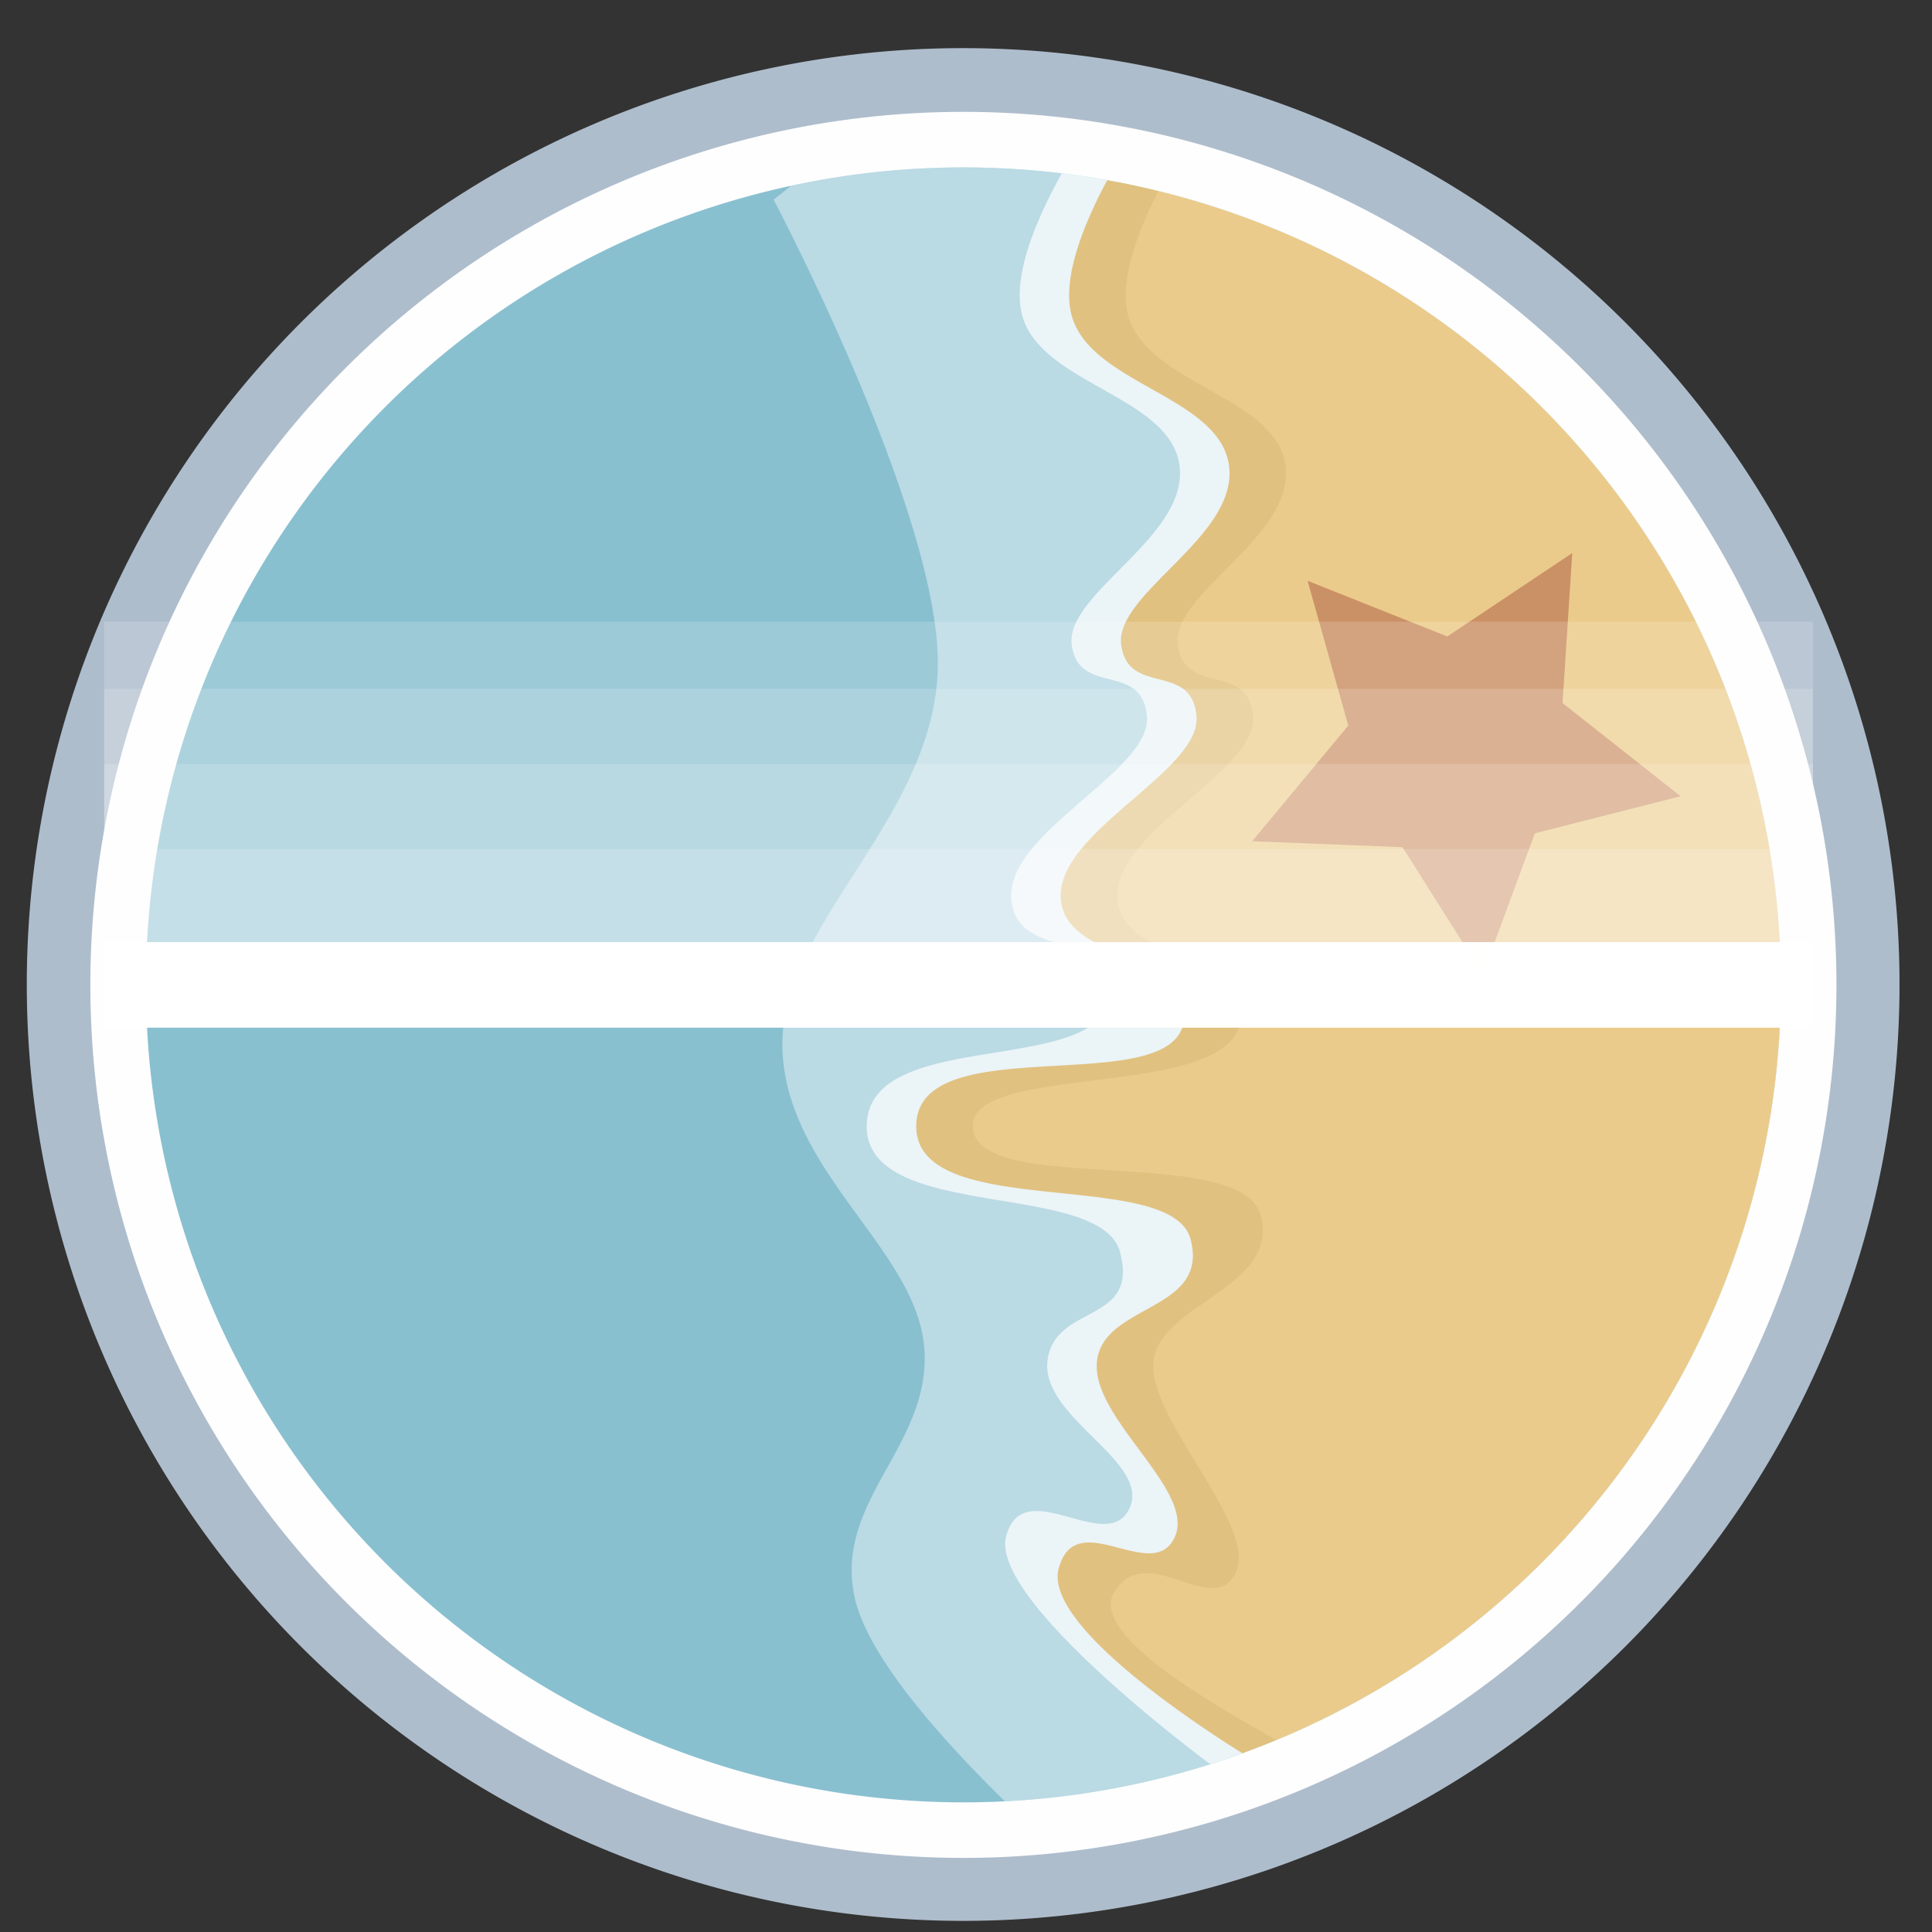
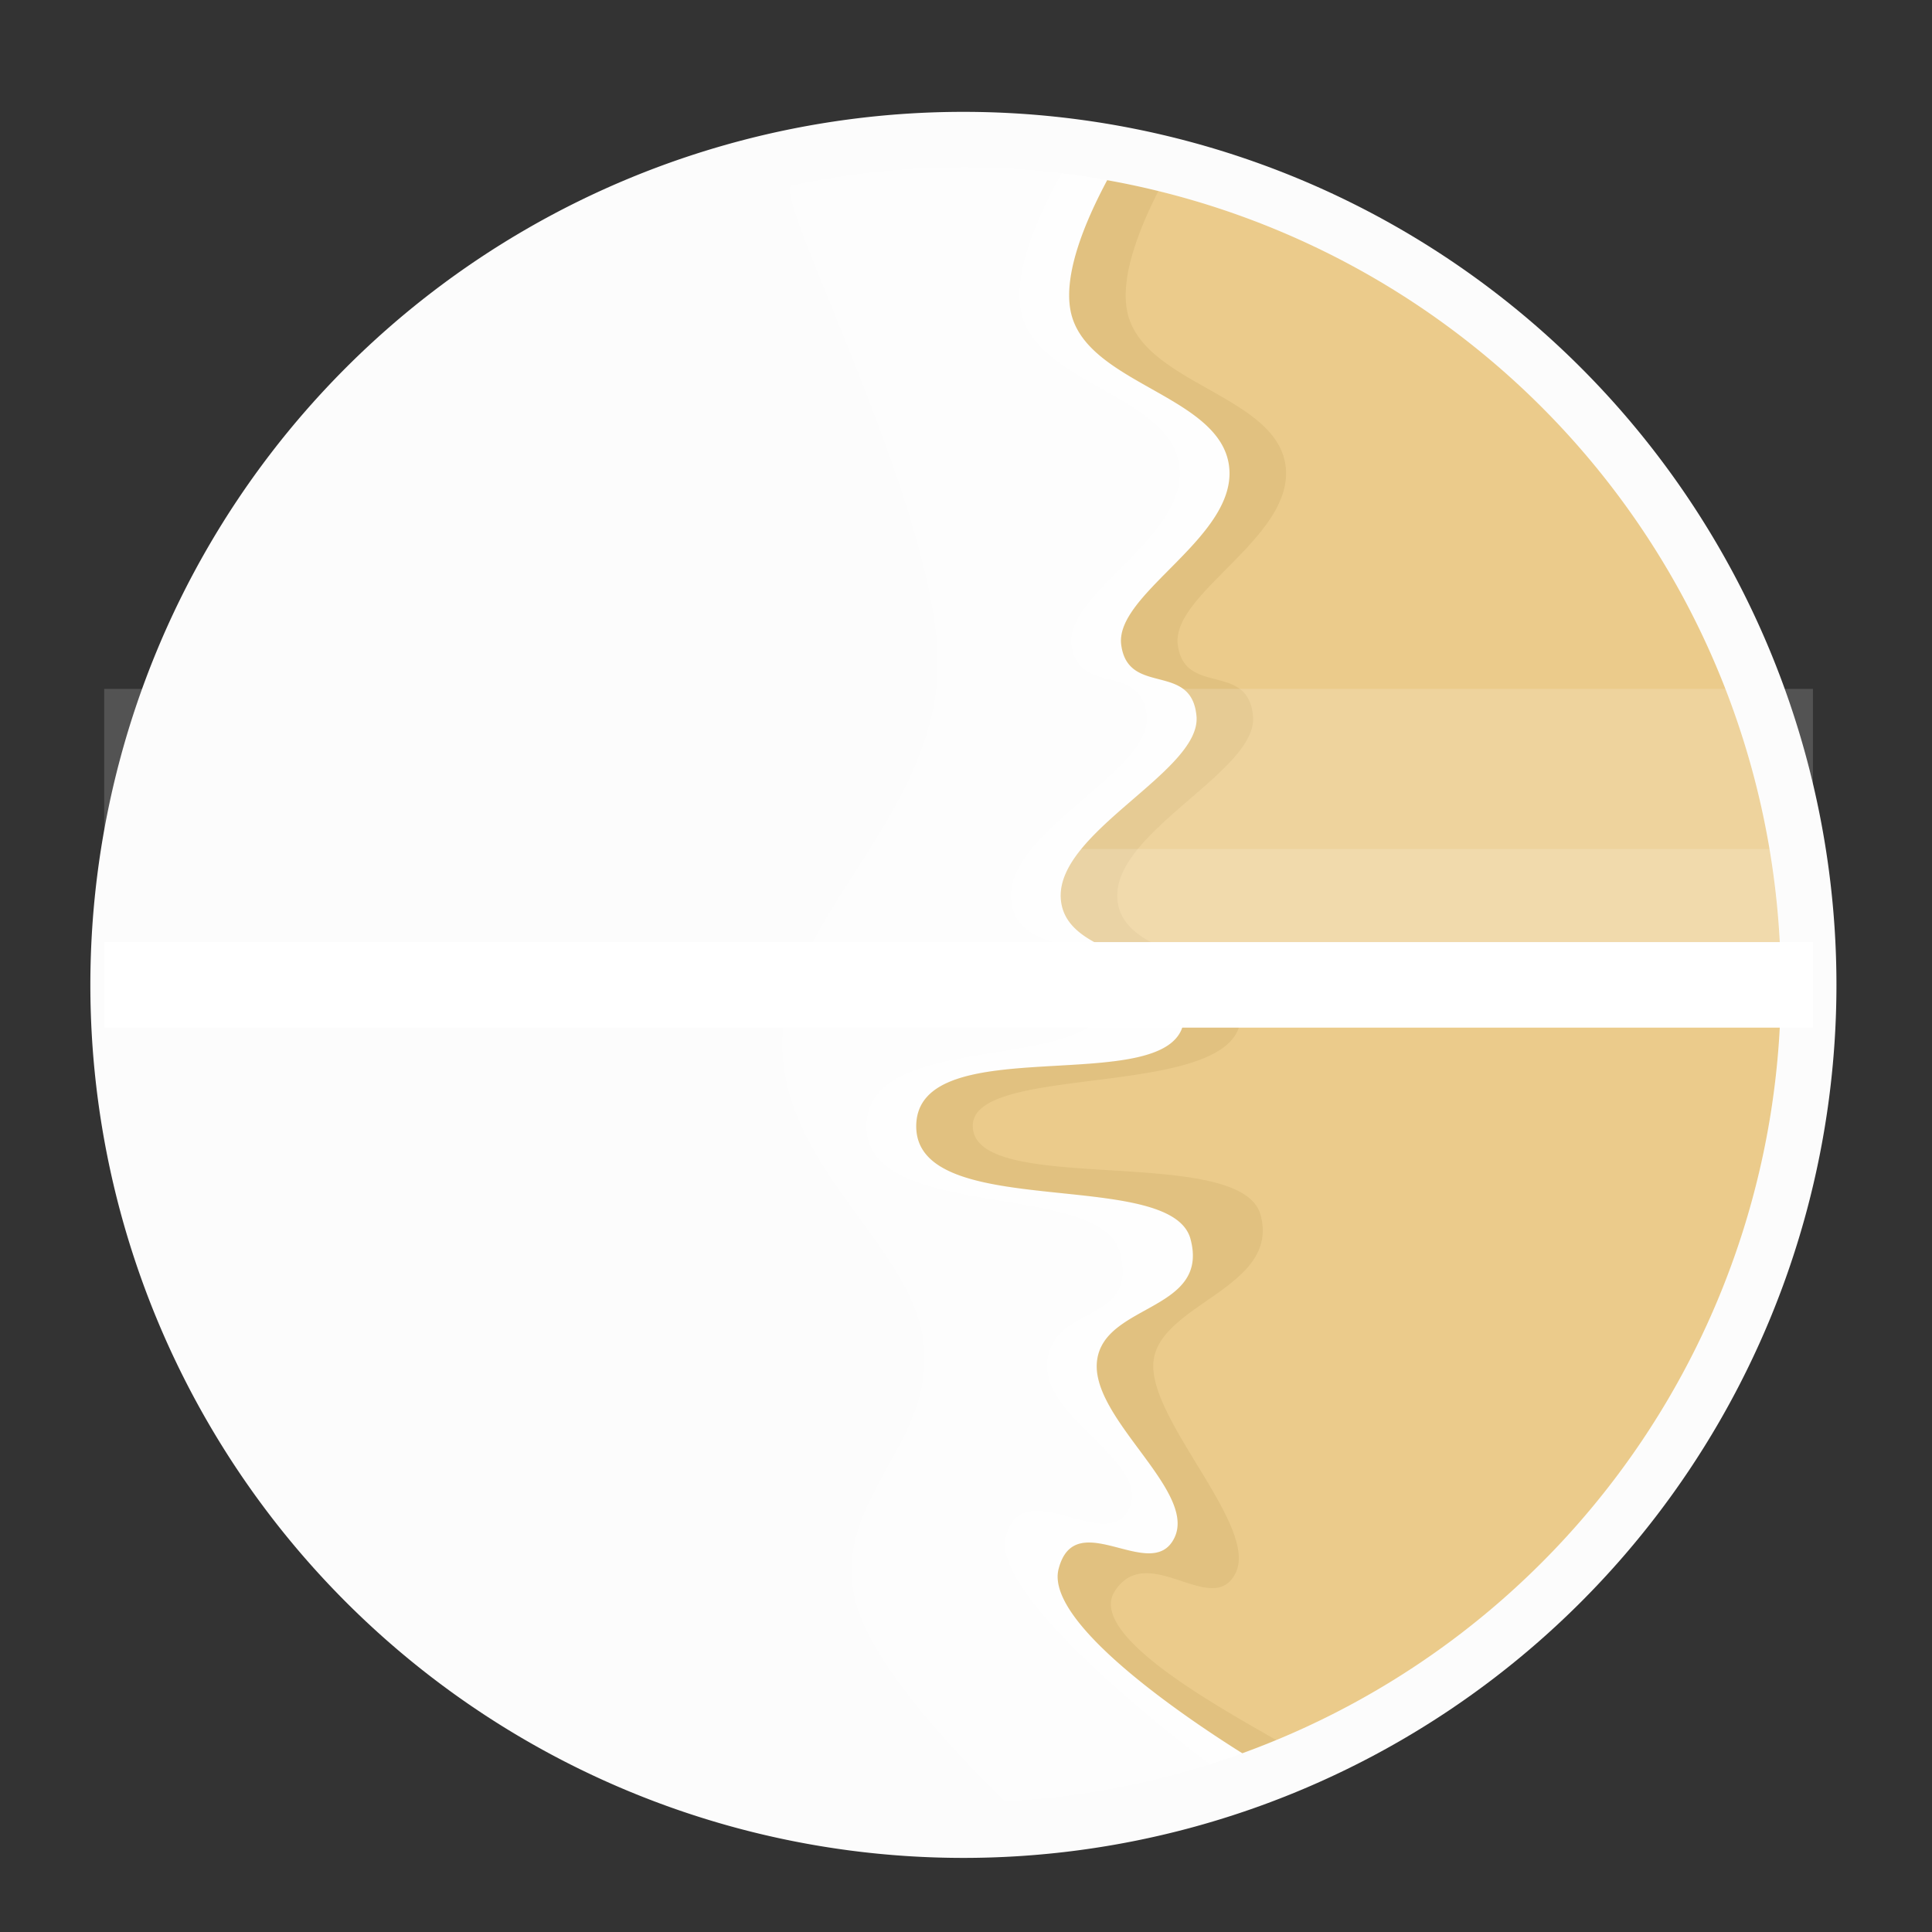
<svg xmlns="http://www.w3.org/2000/svg" xmlns:ns1="http://sodipodi.sourceforge.net/DTD/sodipodi-0.dtd" xmlns:ns2="http://www.inkscape.org/namespaces/inkscape" height="48" width="48" version="1.1" id="svg6" ns1:docname="yast-scanner.svg" ns2:version="1.1.2 (0a00cf5339, 2022-02-04)">
  <rect width="100%" height="100%" fill="#333333" stroke="none" />
  <defs id="defs10" />
  <ns1:namedview pagecolor="#ffffff" bordercolor="#666666" borderopacity="1" objecttolerance="10" gridtolerance="10" guidetolerance="10" ns2:pageopacity="0" ns2:pageshadow="2" ns2:window-width="1920" ns2:window-height="1031" id="namedview8" showgrid="false" ns2:zoom="4.986576" ns2:cx="44.419257" ns2:cy="43.416565" ns2:window-x="0" ns2:window-y="0" ns2:window-maximized="1" ns2:current-layer="svg6" ns2:document-rotation="0" ns2:pagecheckerboard="0" />
-   <path id="circle2" style="opacity:0.99;fill:#b0bfce" transform="matrix(1.758 0 0 1.758 -18.159 -30.979)" d="M 37.174,31.535 A 13.233,13.233 0 0 1 23.941,44.768 13.233,13.233 0 0 1 10.708,31.535 13.233,13.233 0 0 1 23.941,18.302 13.233,13.233 0 0 1 37.174,31.535 Z" />
  <g id="g849" transform="rotate(-90,23.936,24.469)">
    <path id="circle831" style="opacity:0.99;fill:#ffffff;fill-opacity:0.994;stroke-width:1.639" d="M 45.626,24.469 A 21.69,21.69 0 0 1 23.936,46.159 21.69,21.69 0 0 1 2.246,24.469 21.69,21.69 0 0 1 23.936,2.778 21.69,21.69 0 0 1 45.626,24.469 Z" />
-     <path id="ellipse833" style="opacity:0.99;fill:#88c0d0;stroke-width:1.535;fill-opacity:1" d="M 44.246,24.469 A 20.31,20.31 0 0 1 23.936,44.779 20.31,20.31 0 0 1 3.626,24.469 20.31,20.31 0 0 1 23.936,4.158 20.31,20.31 0 0 1 44.246,24.469 Z" />
    <path id="path854" style="fill:#ffffff;fill-opacity:0.702;stroke:none;stroke-width:1px;stroke-linecap:butt;stroke-linejoin:miter;stroke-opacity:1" d="m 20.443,22.066 c -2.412,-0.035 -1.346,5.81 -3.146,6.293 -1.801,0.483 -1.272,-1.627 -2.697,-1.801 -1.425,-0.173 -2.51,2.592 -3.68,2.031 -1.169,-0.561 0.913,-2.645 -0.693,-3.061 -1.602,-0.415 -5.629,5.041 -5.652,5.072 A 20.31,20.31 0 0 0 23.936,44.779 20.31,20.31 0 0 0 44.098,26.912 c -1.096,-0.607 -2.476,-1.21 -3.443,-1.004 -1.792,0.381 -2.057,3.701 -3.822,3.93 -1.765,0.229 -3.17,-2.852 -4.453,-2.678 -1.283,0.175 -0.406,1.751 -1.771,1.869 -1.365,0.118 -2.866,-3.483 -4.529,-3.371 -1.663,0.112 -0.669,2.844 -2.533,2.434 -1.864,-0.411 -0.69,-5.99 -3.102,-6.025 z" />
-     <path id="path905" style="fill:#ffffff;fill-opacity:0.416;stroke:none;stroke-width:1px;stroke-linecap:butt;stroke-linejoin:miter;stroke-opacity:1" d="M 23.936 4.158 A 20.31 20.31 0 0 0 19.658 4.615 L 19.219 4.959 C 19.219 4.959 23.395 12.849 23.299 16.604 C 23.203 20.358 19.355 22.974 19.439 26.041 C 19.523 29.108 22.755 31.032 22.961 33.463 C 23.167 35.894 20.737 37.243 21.225 39.645 C 21.54 41.197 23.542 43.356 24.965 44.752 A 20.31 20.31 0 0 0 44.246 24.469 A 20.31 20.31 0 0 0 23.936 4.158 z " transform="rotate(90,23.936,24.469)" />
+     <path id="path905" style="fill:#ffffff;fill-opacity:0.416;stroke:none;stroke-width:1px;stroke-linecap:butt;stroke-linejoin:miter;stroke-opacity:1" d="M 23.936 4.158 A 20.31 20.31 0 0 0 19.658 4.615 C 19.219 4.959 23.395 12.849 23.299 16.604 C 23.203 20.358 19.355 22.974 19.439 26.041 C 19.523 29.108 22.755 31.032 22.961 33.463 C 23.167 35.894 20.737 37.243 21.225 39.645 C 21.54 41.197 23.542 43.356 24.965 44.752 A 20.31 20.31 0 0 0 44.246 24.469 A 20.31 20.31 0 0 0 23.936 4.158 z " transform="rotate(90,23.936,24.469)" />
    <path id="path852" style="fill:#ebcb8b;fill-opacity:1;stroke:none;stroke-width:1px;stroke-linecap:butt;stroke-linejoin:miter;stroke-opacity:1" d="M 27.508 4.477 C 26.939 5.541 26.41 6.84 26.604 7.75 C 26.985 9.542 30.306 9.809 30.535 11.574 C 30.764 13.339 27.683 14.742 27.857 16.025 C 28.032 17.309 29.609 16.432 29.727 17.797 C 29.844 19.162 26.244 20.663 26.355 22.326 C 26.467 23.989 29.809 23.577 29.398 25.441 C 28.988 27.305 22.799 25.551 22.764 27.963 C 22.729 30.375 29.096 28.982 29.578 30.783 C 30.061 32.584 27.429 32.382 27.256 33.807 C 27.082 35.231 29.741 37.034 29.18 38.203 C 28.619 39.373 26.717 37.374 26.301 38.98 C 25.939 40.376 29.797 42.89 30.865 43.559 A 20.31 20.31 0 0 0 44.246 24.469 A 20.31 20.31 0 0 0 27.508 4.477 z " transform="rotate(90,23.936,24.469)" />
    <path id="path865" style="fill:#704f0c;fill-opacity:0.079;stroke:none;stroke-width:1px;stroke-linecap:butt;stroke-linejoin:miter;stroke-opacity:1" d="m 20.441,23.297 c -2.412,-0.035 -1.019,6.332 -2.82,6.814 -1.801,0.483 -1.599,-2.149 -3.023,-2.322 -1.425,-0.173 -3.227,2.485 -4.396,1.924 -1.169,-0.561 0.829,-2.463 -0.777,-2.879 -1.396,-0.361 -3.91,3.496 -4.578,4.564 a 20.31,20.31 0 0 0 0.328,0.84 c 0.859,-1.493 2.622,-4.703 3.699,-4.008 1.272,0.821 -0.708,2.445 0.461,3.006 1.169,0.561 3.839,-2.216 5.264,-2.043 1.425,0.173 1.816,3.143 3.617,2.66 1.801,-0.483 0.43,-7.179 2.227,-7.152 1.54,0.022 0.658,6.224 2.521,6.635 1.864,0.411 1.452,-2.931 3.115,-3.043 1.663,-0.112 3.164,3.489 4.529,3.371 1.365,-0.118 0.488,-1.694 1.771,-1.869 1.283,-0.175 2.686,2.907 4.451,2.678 1.765,-0.229 2.032,-3.55 3.824,-3.932 0.837,-0.178 1.995,0.259 3.004,0.771 a 20.31,20.31 0 0 0 0.27,-1.271 c -1.064,-0.569 -2.363,-1.098 -3.273,-0.904 -1.792,0.381 -2.059,3.703 -3.824,3.932 -1.765,0.229 -3.168,-2.852 -4.451,-2.678 -1.283,0.175 -0.406,1.751 -1.771,1.869 -1.365,0.118 -2.866,-3.483 -4.529,-3.371 -1.663,0.112 -1.251,3.454 -3.115,3.043 -1.864,-0.411 -0.11,-6.6 -2.521,-6.635 z" />
-     <path ns1:type="star" style="fill:#cb9166;fill-opacity:1;stroke:none;stroke-width:0.8;stroke-linecap:square" id="path872" ns1:sides="5" ns1:cx="29.792685" ns1:cy="36.782307" ns1:r1="5.6270628" ns1:r2="2.8135314" ns1:arg1="0.52359878" ns1:arg2="1.1519173" ns2:flatsided="false" ns2:rounded="0" ns2:randomized="0" d="m 34.666,39.596 -3.729,-0.243 -2.314,2.934 -0.921,-3.621 -3.505,-1.294 3.16,-1.995 0.148,-3.734 2.874,2.389 3.597,-1.013 -1.384,3.471 z" ns2:transform-center-x="0.36152891" ns2:transform-center-y="0.18176016" />
  </g>
  <rect style="fill:#ffffff;fill-opacity:0.996;stroke-width:0.579;stroke-linecap:square" id="rect851" width="42.453" height="2.124" x="2.589" y="23.406" ry="0" rx="0" />
  <rect style="fill:#ffffff;fill-opacity:0.157;stroke-width:0.838;stroke-linecap:square" id="rect853" width="42.453" height="4.438" x="2.589" y="21.093" ry="0" rx="0" />
-   <rect style="fill:#ffffff;fill-opacity:0.157;stroke-width:1.017;stroke-linecap:square" id="rect855" width="42.453" height="6.55" x="2.589" y="18.981" ry="0" rx="0" />
  <rect style="fill:#ffffff;fill-opacity:0.157;stroke-width:1.153;stroke-linecap:square" id="rect857" width="42.453" height="8.415" x="2.589" y="17.115" ry="0" rx="0" />
-   <rect style="fill:#ffffff;fill-opacity:0.157;stroke-width:1.263;stroke-linecap:square" id="rect859" width="42.453" height="10.085" x="2.589" y="15.446" ry="0" rx="0" />
</svg>